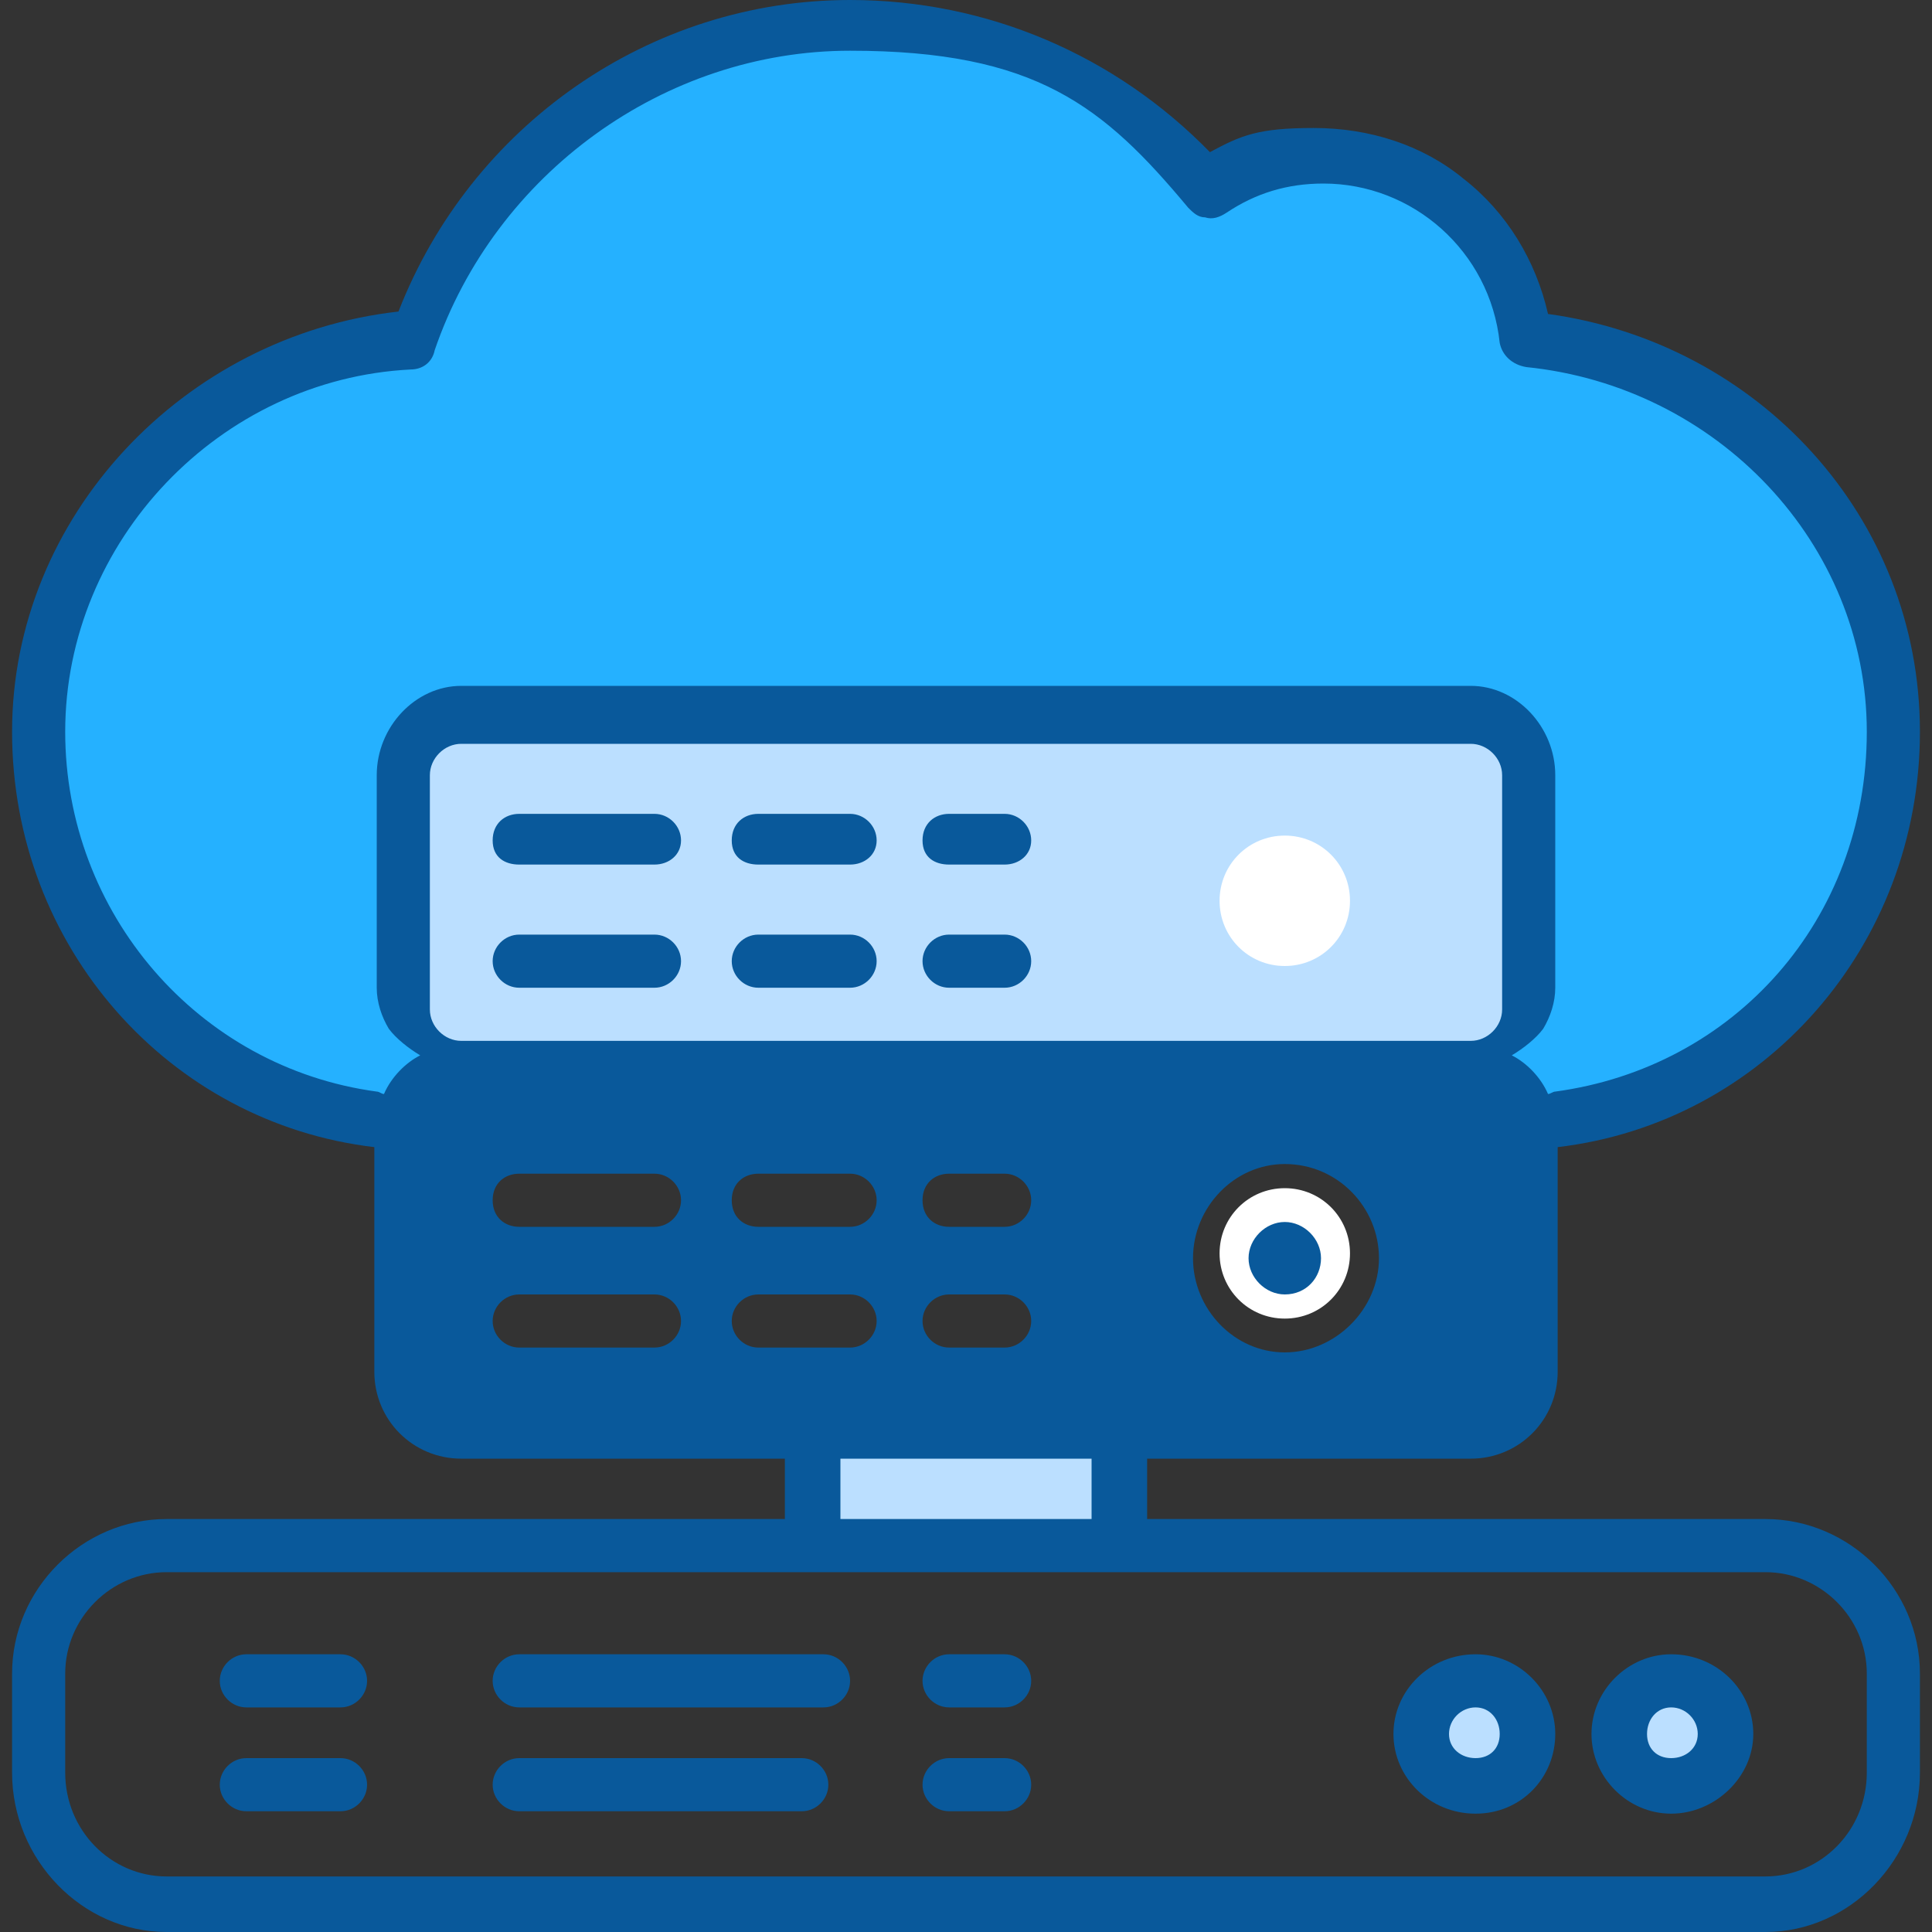
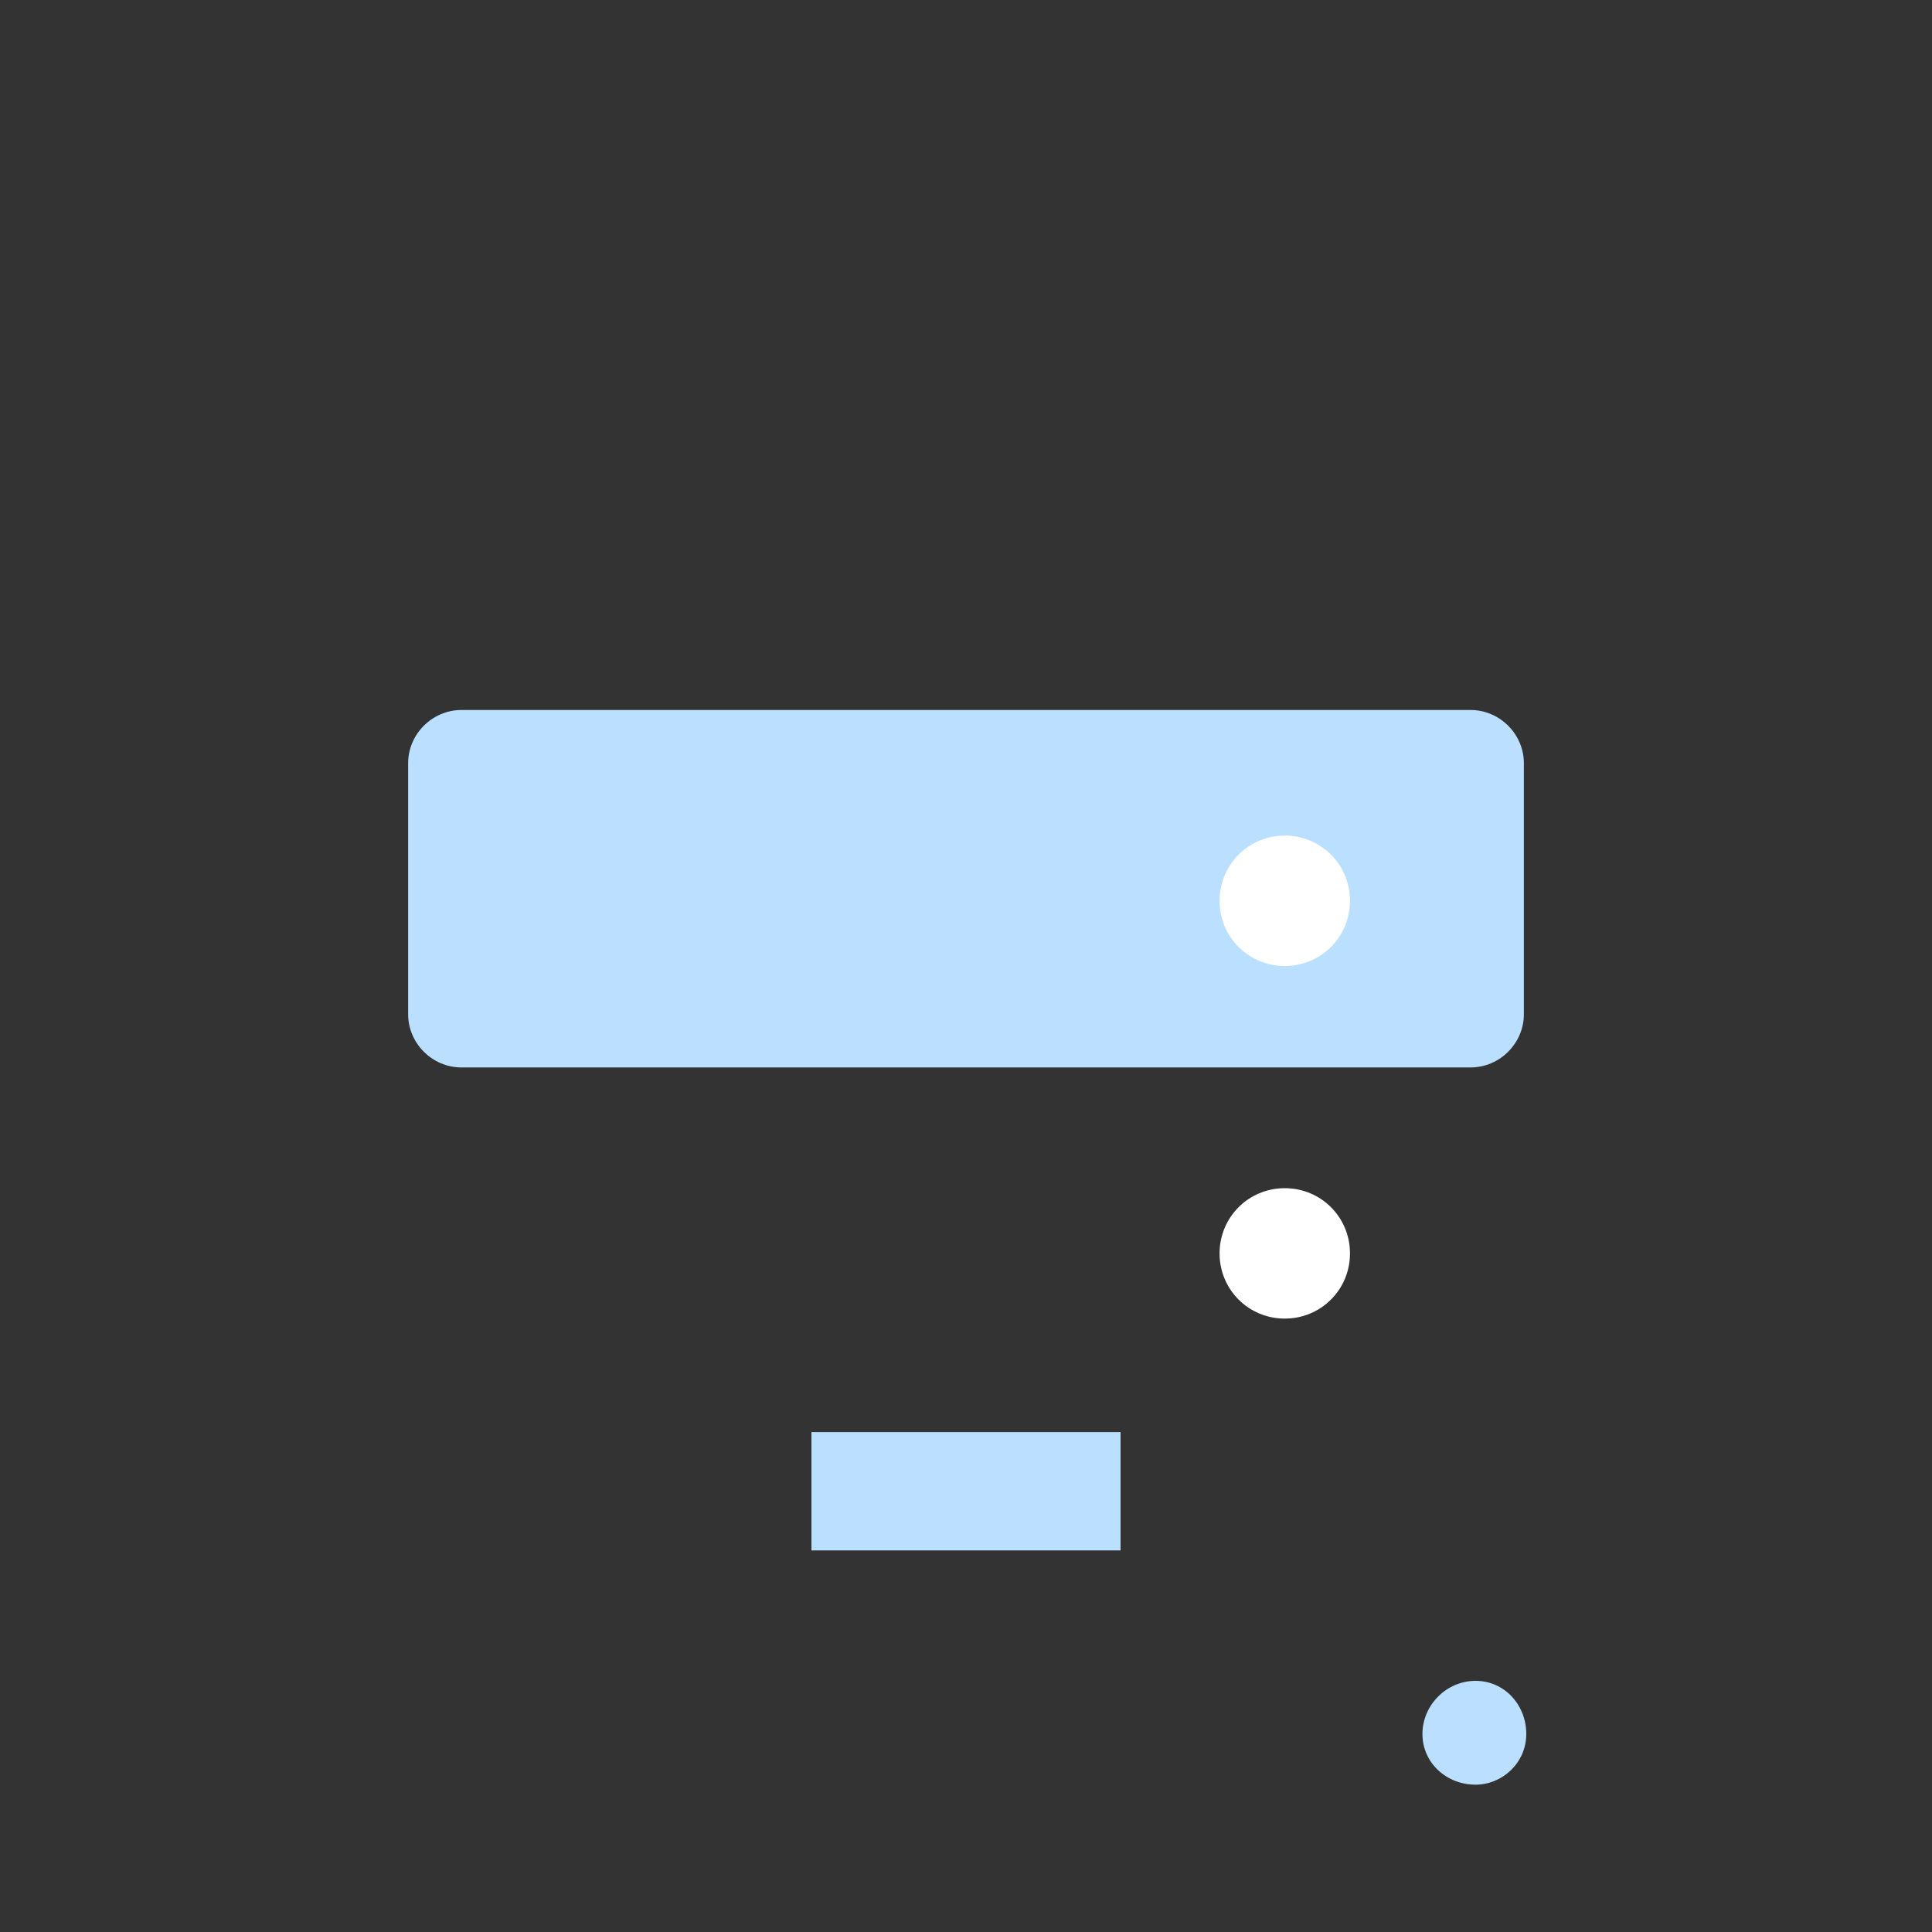
<svg xmlns="http://www.w3.org/2000/svg" version="1.1" viewBox="0 0 800 800">
  <rect x="0" y="0" width="800" height="800" fill="#333333" stroke="none" />
  <defs>
    <style>
      .cls-1 {
        fill: #fff;
      }

      .cls-1, .cls-2, .cls-3, .cls-4 {
        fill-rule: evenodd;
      }

      .cls-2 {
        fill: #09599b;
      }

      .cls-3 {
        fill: #bbdfff;
      }

      .cls-4 {
        fill: #25b1ff;
      }
    </style>
  </defs>
  <g>
    <g id="Layer_1">
-       <path class="cls-4" d="M631,475c0-11-10-21-22-21H191c-12,0-22,10-22,21v2c-81-11-145-81-145-167s64-156,146-166C196,68,268,13,352,13s116,29,151,72c13-12,30-20,48-20,42,0,77,34,82,76,83,7,149,77,149,162s-66,157-151,163v9Z" />
      <path class="cls-3" d="M191,294h418c12,0,22,10,22,22v104c0,12-10,22-22,22H191c-12,0-22-10-22-22v-104c0-12,10-22,22-22" />
-       <path class="cls-3" d="M692,739c-11,0-21-9-21-21s10-22,21-22,22,10,22,22-10,21-22,21" />
      <path class="cls-3" d="M611,739c-12,0-22-9-22-21s10-22,22-22,21,10,21,22-10,21-21,21" />
      <path class="cls-1" d="M532,546c-15,0-27-12-27-27s12-27,27-27,27,12,27,27-12,27-27,27" />
      <path class="cls-1" d="M532,400c-15,0-27-12-27-27s12-27,27-27,27,12,27,27-12,27-27,27" />
      <path class="cls-3" d="M336,593h128v49h-128v-49Z" />
-       <path class="cls-2" d="M692,685c-18,0-33,15-33,33s15,33,33,33,34-15,34-33-15-33-34-33M692,728c-6,0-10-4-10-10s4-11,10-11,11,5,11,11-5,10-11,10M341,685h-126c-6,0-11,5-11,11s5,11,11,11h126c6,0,11-5,11-11s-5-11-11-11M141,685h-39c-6,0-11,5-11,11s5,11,11,11h39c6,0,11-5,11-11s-5-11-11-11M332,728h-117c-6,0-11,5-11,11s5,11,11,11h117c6,0,11-5,11-11s-5-11-11-11M416,685h-23c-6,0-11,5-11,11s5,11,11,11h23c6,0,11-5,11-11s-5-11-11-11M416,728h-23c-6,0-11,5-11,11s5,11,11,11h23c6,0,11-5,11-11s-5-11-11-11M611,685c-19,0-34,15-34,33s15,33,34,33,33-15,33-33-15-33-33-33M611,728c-6,0-11-4-11-10s5-11,11-11,10,5,10,11-4,10-10,10M141,728h-39c-6,0-11,5-11,11s5,11,11,11h39c6,0,11-5,11-11s-5-11-11-11M731,629h-256v-25h134c20,0,36-16,36-36v-93h0c85-10,150-83,150-172s-67-161-154-173c-5-22-17-42-35-56-17-14-39-21-62-21s-30,3-43,10C462,23,409,0,352,0c-83,0-157,52-187,129C76,139,5,214,5,303s65,162,150,172h0v93c0,20,16,36,36,36h134v25H69c-35,0-64,29-64,64v41c0,36,29,66,64,66h662c35,0,64-30,64-66v-41c0-35-29-64-64-64M622,568c0,8-6,14-13,14H191c-7,0-13-6-13-14v-96c0-8,6-14,13-14h418c7,0,13,6,13,14v96ZM191,431c-7,0-13-6-13-13v-97c0-7,6-13,13-13h418c7,0,13,6,13,13v97c0,7-6,13-13,13H191ZM27,303c0-79,64-146,143-150,5,0,9-3,10-8,25-73,95-124,172-124s105,23,140,65c2,2,4,4,7,4,3,1,6,0,9-2,12-8,25-12,40-12,37,0,69,28,73,66,1,5,5,9,11,10,79,8,141,73,141,151s-55,139-129,149c-1,0-2,1-3,1-3-7-9-13-15-16,5-3,10-7,13-11,3-5,5-11,5-17v-88c0-20-16-37-35-37H191c-19,0-35,17-35,37v88c0,6,2,12,5,17,3,4,8,8,13,11-6,3-12,9-15,16-1,0-2-1-3-1-74-10-129-74-129-149M178,568c0,8,6,14,13,14h418c7,0,13-6,13-14v-96c0-8-6-14-13-14H191c-7,0-13,6-13,14v96ZM352,604h100v25h-104v-25h4ZM773,734c0,24-19,43-42,43H69c-23,0-42-19-42-43v-41c0-23,19-42,42-42h662c23,0,42,19,42,42v41ZM215,409h56c6,0,11-5,11-11s-5-11-11-11h-56c-6,0-11,5-11,11s5,11,11,11M215,358h56c6,0,11-4,11-10s-5-11-11-11h-56c-6,0-11,4-11,11s5,10,11,10M352,387h-38c-6,0-11,5-11,11s5,11,11,11h38c6,0,11-5,11-11s-5-11-11-11M352,337h-38c-6,0-11,4-11,11s5,10,11,10h38c6,0,11-4,11-10s-5-11-11-11M416,337h-23c-6,0-11,4-11,11s5,10,11,10h23c6,0,11-4,11-10s-5-11-11-11M416,387h-23c-6,0-11,5-11,11s5,11,11,11h23c6,0,11-5,11-11s-5-11-11-11M215,508h56c6,0,11-5,11-11s-5-11-11-11h-56c-6,0-11,4-11,11s5,11,11,11M215,558h56c6,0,11-5,11-11s-5-11-11-11h-56c-6,0-11,5-11,11s5,11,11,11M314,508h38c6,0,11-5,11-11s-5-11-11-11h-38c-6,0-11,4-11,11s5,11,11,11M314,558h38c6,0,11-5,11-11s-5-11-11-11h-38c-6,0-11,5-11,11s5,11,11,11M416,486h-23c-6,0-11,4-11,11s5,11,11,11h23c6,0,11-5,11-11s-5-11-11-11M416,536h-23c-6,0-11,5-11,11s5,11,11,11h23c6,0,11-5,11-11s-5-11-11-11M532,482c-21,0-38,18-38,39s17,39,38,39,39-18,39-39-17-39-39-39M532,536c-8,0-15-7-15-15s7-15,15-15,15,7,15,15-6,15-15,15" />
    </g>
  </g>
</svg>